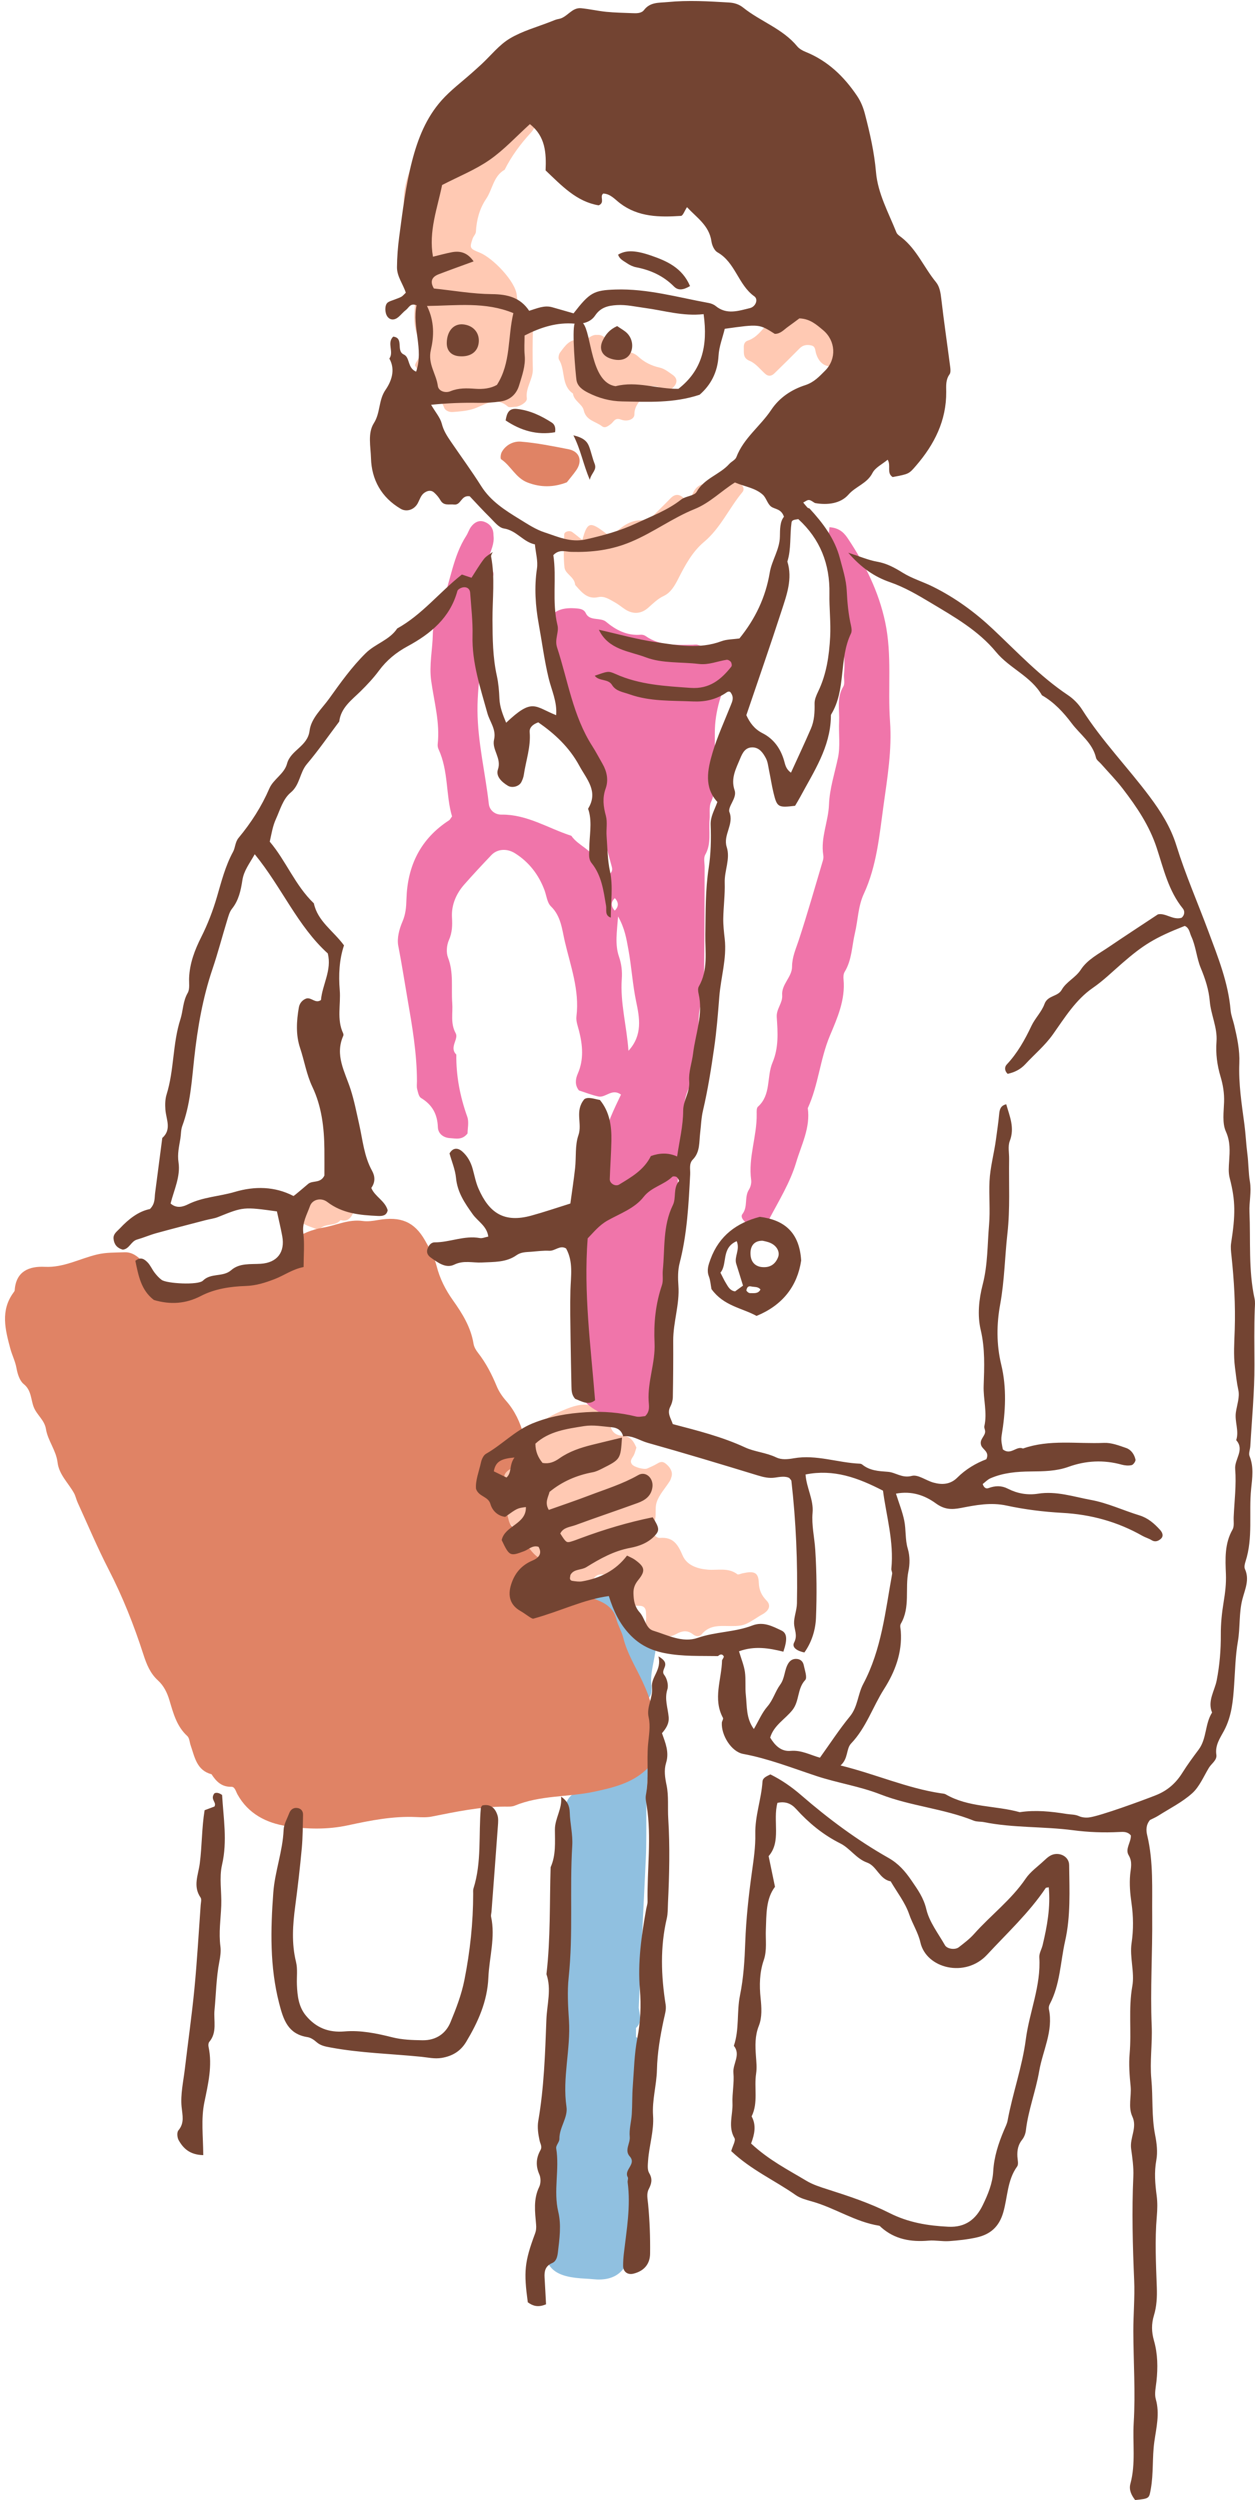
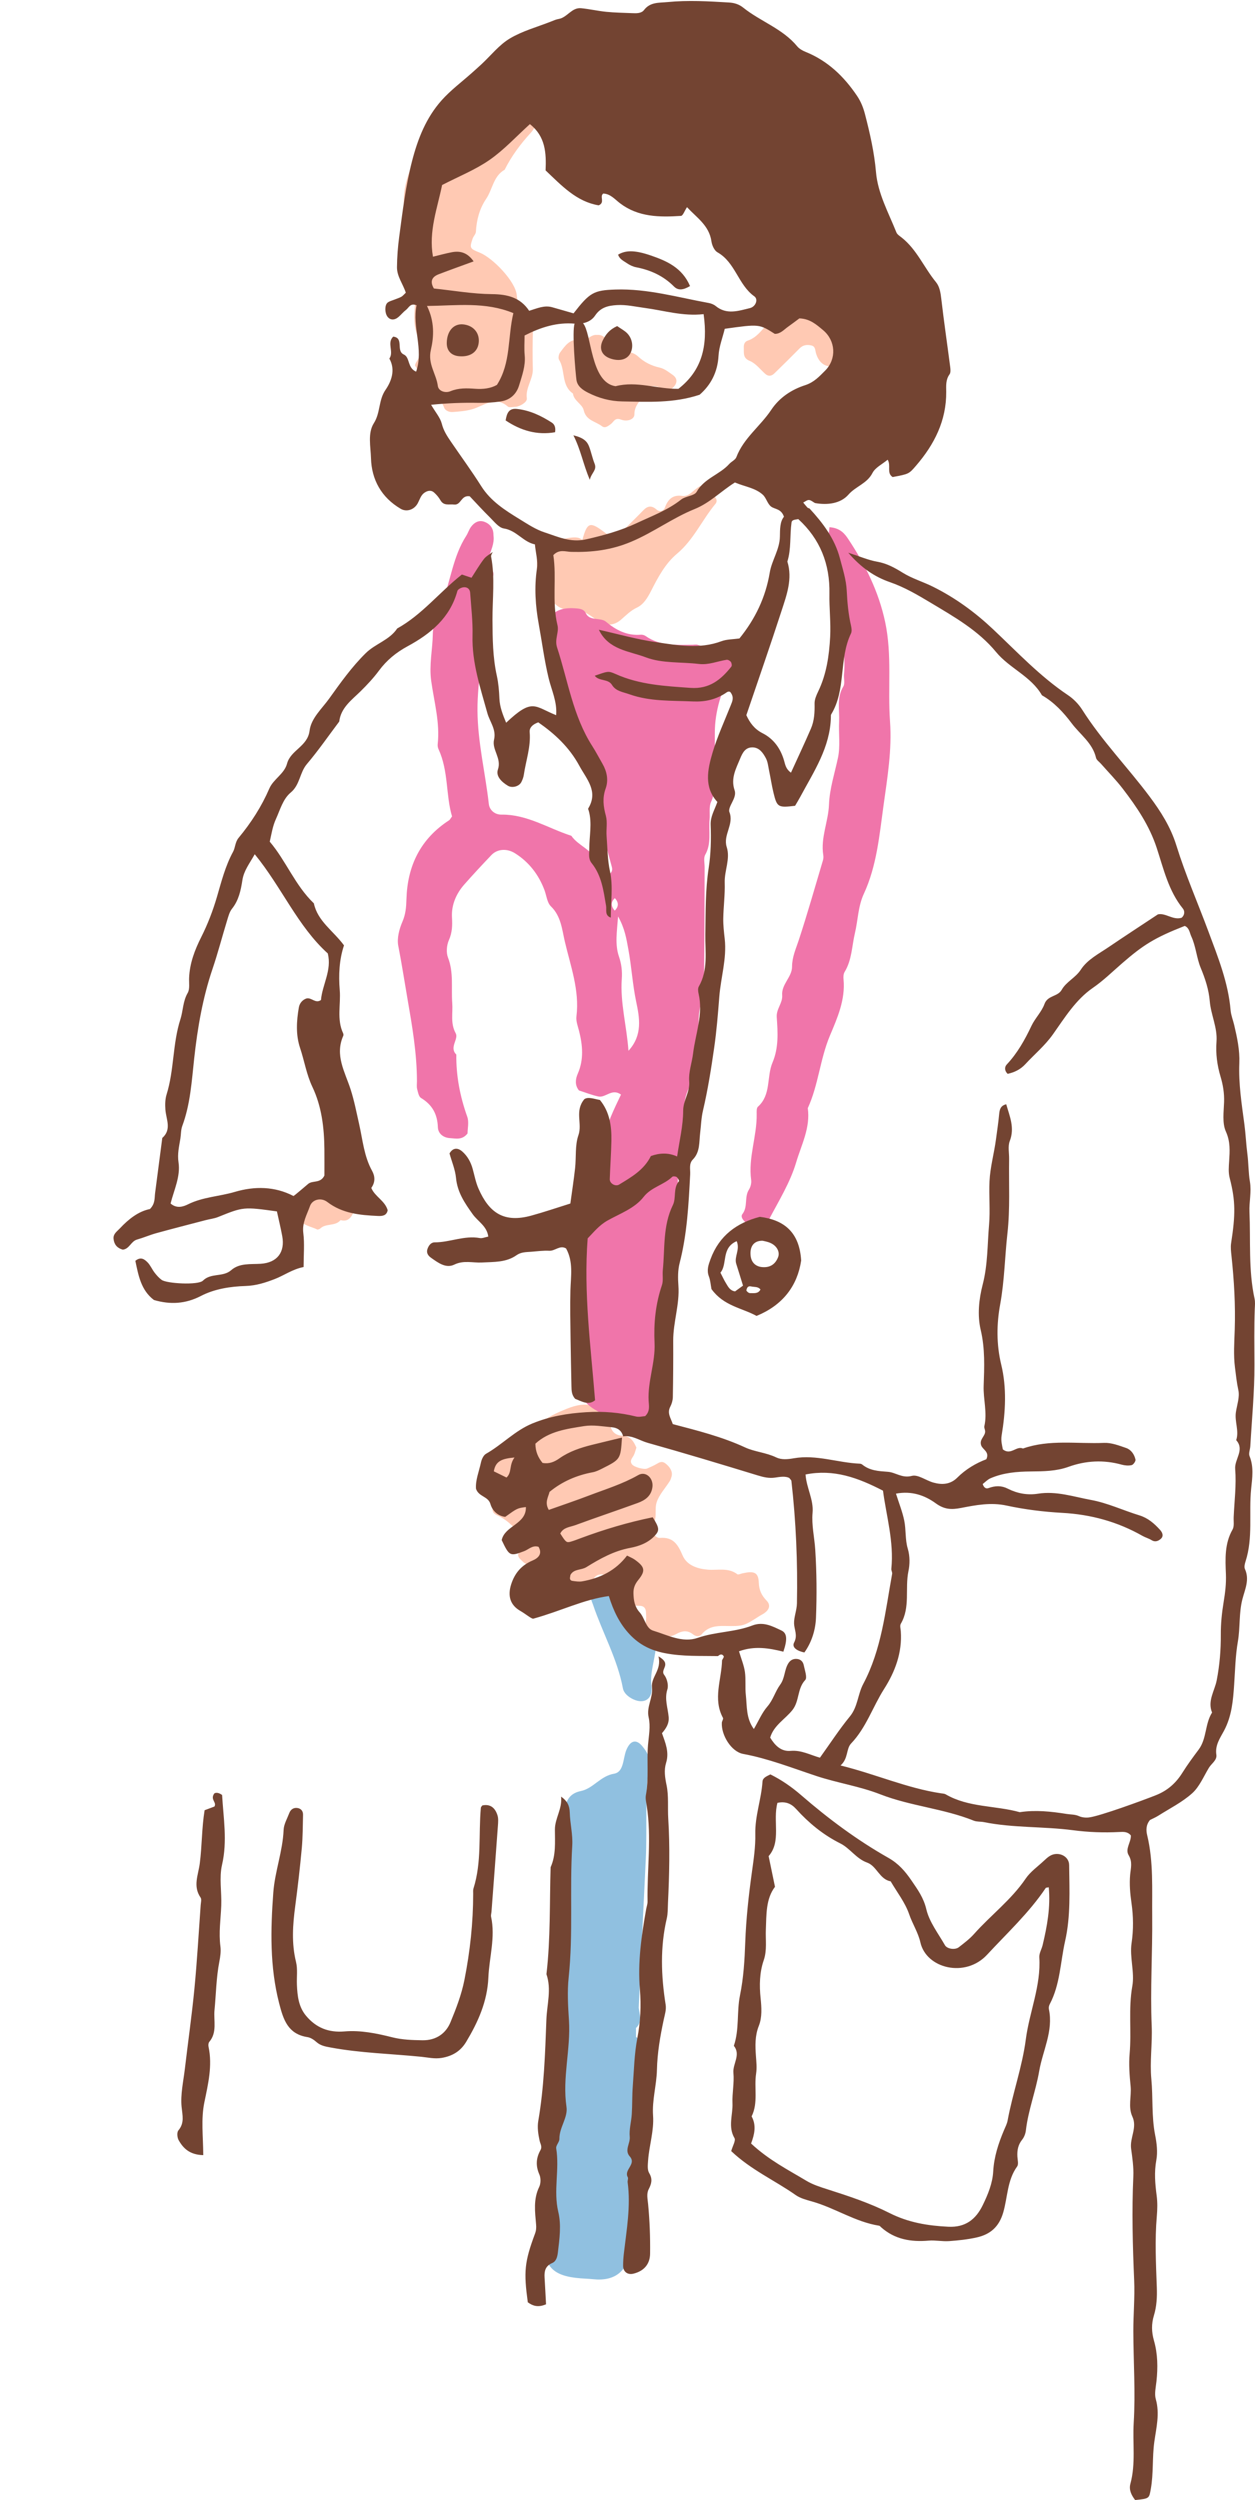
<svg xmlns="http://www.w3.org/2000/svg" fill="#000000" height="500.2" preserveAspectRatio="xMidYMid meet" version="1" viewBox="-1.0 -0.2 251.1 500.2" width="251.1" zoomAndPan="magnify">
  <g>
    <g fill="#ffc9b3" id="change1_1">
      <path d="M126.332,289.438c-0.217,0.641-0.318,1.14-0.549,1.57c-0.313,0.581-0.88,1.079-0.31,1.799 c0.432,0.545,2.426,1.08,3.026,0.803c0.607-0.28,1.233-0.53,1.806-0.868c0.605-0.357,1.13-0.692,1.832-0.15 c0.981,0.758,1.481,1.7,1.234,2.61c-0.086,0.317-0.184,0.648-0.357,0.923c-0.893,1.42-2.133,2.719-2.633,4.262 c-0.495,1.529,0.278,3.347-0.986,4.861c-0.442,0.529,0.701,2.328,1.581,2.252c2.749-0.237,3.663,1.326,4.615,3.539 c0.835,1.94,2.943,2.649,5.044,2.814c1.991,0.157,4.089-0.467,5.904,0.925c0.169,0.13,0.622-0.102,0.941-0.175 c2.418-0.552,3.259-0.224,3.34,1.851c0.06,1.522,0.557,2.55,1.561,3.593c0.845,0.877,0.578,1.787-0.488,2.531 c-0.274,0.191-0.587,0.326-0.869,0.506c-3.202,2.04-3.203,2.114-6.998,2.033c-1.794-0.038-3.354,0.153-4.589,1.621 c-0.487,0.579-1.172,0.532-1.805,0.037c-1.075-0.84-2.113-0.718-3.3-0.061c-1.399,0.774-2.814,0.68-4.315-0.155 c-1.142-0.635-1.999-1.151-1.768-2.612c0.079-0.5,0.016-1.025-0.002-1.538c-0.027-0.766-0.354-1.284-1.189-1.324 c-0.513-0.025-1.028-0.01-1.54-0.041c-2.758-0.166-4.085-1.457-4.425-4.413c-0.08-0.697-0.054-1.447-0.809-1.675 c-0.821-0.248-1.736-0.272-2.358,0.499c-0.412,0.51-0.683,1.133-1.049,1.683c-1.309,1.97-2.3,2.408-4.728,1.469 c-1.044-0.404-1.687-0.591-2.751-0.013c-1.904,1.035-3.553,0.329-4.931-1.287c-1.042-1.222-1.118-1.302,0.165-2.949 c0.539-0.691,1.261-1.273-0.274-1.639c-0.447-0.107-0.833-0.557-1.198-0.902c-0.728-0.689-0.645-1.284,0.238-2.047 c1.356-1.171,1.429-1.347,0.53-2.235c-1.68-1.658-3.138-3.539-5.426-4.542c-1.266-0.555-1.206-1.486-0.248-2.885 c0.564-0.824,1.032-1.714,1.588-2.543c0.312-0.465,0.463-0.983-0.125-1.161c-1.595-0.484-3.032-1.634-3.144-2.995 c-0.145-1.76,1.711-3.004,3.086-3.762c3.97-2.188,7.11-5.596,11.333-7.398c1.887-0.805,3.685-1.613,5.799-1.371 c0.846,0.097,1.711,0.007,2.567,0.034c1.18,0.037,1.565,0.363,1.645,1.422c0.051,0.682,0.013,1.37,0.046,2.054 c0.076,1.569,0.87,2.593,2.459,2.67C125.205,287.138,125.795,288.209,126.332,289.438z" />
      <path d="M91.65,28.912c1.204-2.45,2.03-4.243,3.496-5.743c1.753-1.794,3.455-3.281,6.198-2.681 c0.846,0.185,1.611-0.178,2.402-0.601c1.005-0.538,1.972-0.047,2.506,0.83c0.589,0.965,0.49,2.03,0.293,2.976 c-0.198,0.952-0.688,1.962-1.344,2.676c-2.065,2.246-3.86,4.657-5.224,7.387c-2.271,1.282-2.414,3.922-3.705,5.831 c-1.338,1.978-1.92,4.213-2.053,6.593c-0.026,0.46-0.486,0.879-0.649,1.35c-0.653,1.887-0.574,2.022,1.401,2.812 c2.662,1.065,7.185,5.799,7.419,8.496c0.166,1.909,0.802,3.224,2.168,4.36c0.857,0.713,1.103,1.615,1.07,2.726 c-0.076,2.568-0.093,5.142-0.02,7.71c0.059,2.06-1.501,3.739-1.197,5.882c0.104,0.737-1.398,1.646-2.303,1.678 c-0.513,0.019-1.216,0.2-1.512-0.059c-2.541-2.221-4.847-0.105-7.076,0.533c-1.354,0.387-2.627,0.47-3.959,0.566 c-0.772,0.055-1.518-0.336-1.711-0.905c-0.605-1.788-2.295-2.357-3.546-3.37c-1.629-1.32-1.154-3.46-2.232-4.961 c-0.108-0.151,0.136-0.634,0.313-0.898c1.064-1.581,0.945-3.393,0.263-4.883c-1.3-2.837-0.499-5.72-0.592-8.563 c-0.034-1.038,0.964-2.096,1.44-3.167c1.093-2.459,0.791-3.538-1.389-5.167c-0.385-0.288-1.134-0.641-1.097-0.857 c0.368-2.127-1.385-3.821-1.127-5.907c0.083-0.675,0.073-1.377-0.005-2.054c-0.419-3.658,0.72-7.004,2.271-10.177 c0.818-1.672,1.139-3.463,1.807-5.158c0.244-0.62,0.326-1.283,0.83-1.785c0.496-0.494,1.054-0.99,1.763-0.63 C88.657,24.824,90.813,25.877,91.65,28.912z" />
-       <path d="M115.516,107.843c0.944-3.503,1.501-3.72,4.178-1.732c1.378,1.023,1.459,1.114,2.56,0.126 c1.56-1.4,3.212-2.463,5.39-2.343c0.962,0.053,1.59-0.468,2.201-1.078c1.089-1.087,2.194-2.158,3.261-3.267 c0.853-0.887,1.675-1.001,2.636-0.148c0.669,0.593,1.444,0.263,1.674-0.374c0.597-1.658,1.582-2.605,3.396-2.357 c1.204,0.165,1.848-0.62,2.647-1.258c1.292-1.032,1.517-1.003,2.554-0.019c0.494,0.47,0.936,0.994,1.409,1.486 c0.413,0.43,0.461,0.977,0.127,1.377c-2.689,3.225-4.38,7.201-7.69,9.973c-2.353,1.971-3.8,4.701-5.16,7.377 c-0.726,1.428-1.528,2.782-2.865,3.412c-1.296,0.61-2.187,1.55-3.199,2.428c-1.397,1.21-3.028,1.29-4.601,0.248 c-0.696-0.461-1.342-1.01-2.072-1.407c-1.022-0.555-2.012-1.295-3.302-1.006c-2.012,0.45-3.165-0.835-4.307-2.138 c-0.112-0.128-0.275-0.269-0.29-0.416c-0.148-1.506-1.964-2.088-2.118-3.374c-0.26-2.178-0.087-4.41-0.059-6.619 c0.007-0.58,1.05-0.886,1.623-0.472C114.185,106.752,114.824,107.294,115.516,107.843z" />
+       <path d="M115.516,107.843c0.944-3.503,1.501-3.72,4.178-1.732c1.378,1.023,1.459,1.114,2.56,0.126 c0.962,0.053,1.59-0.468,2.201-1.078c1.089-1.087,2.194-2.158,3.261-3.267 c0.853-0.887,1.675-1.001,2.636-0.148c0.669,0.593,1.444,0.263,1.674-0.374c0.597-1.658,1.582-2.605,3.396-2.357 c1.204,0.165,1.848-0.62,2.647-1.258c1.292-1.032,1.517-1.003,2.554-0.019c0.494,0.47,0.936,0.994,1.409,1.486 c0.413,0.43,0.461,0.977,0.127,1.377c-2.689,3.225-4.38,7.201-7.69,9.973c-2.353,1.971-3.8,4.701-5.16,7.377 c-0.726,1.428-1.528,2.782-2.865,3.412c-1.296,0.61-2.187,1.55-3.199,2.428c-1.397,1.21-3.028,1.29-4.601,0.248 c-0.696-0.461-1.342-1.01-2.072-1.407c-1.022-0.555-2.012-1.295-3.302-1.006c-2.012,0.45-3.165-0.835-4.307-2.138 c-0.112-0.128-0.275-0.269-0.29-0.416c-0.148-1.506-1.964-2.088-2.118-3.374c-0.26-2.178-0.087-4.41-0.059-6.619 c0.007-0.58,1.05-0.886,1.623-0.472C114.185,106.752,114.824,107.294,115.516,107.843z" />
      <path d="M118.436,66.813c0.706-0.076,1.319,0.206,1.766,0.75c1.22,1.484,2.722,2.4,4.653,2.681 c0.63,0.092,1.319,0.422,1.786,0.854c1.262,1.169,2.673,1.881,4.367,2.256c0.931,0.206,1.784,0.89,2.597,1.463 c0.55,0.388,0.947,0.982,0.627,1.735c-0.398,0.936-1.61,1.636-2.406,1.34c-0.466-0.173-0.846-0.669-1.307-0.74 c-0.797-0.123-1.787-0.314-2.171,0.725c-0.625,1.691-2.447,2.71-2.418,4.834c0.013,0.969-1.372,1.54-2.719,1.03 c-1.204-0.456-1.423,0.497-2.005,0.911c-0.572,0.407-1.133,0.912-1.787,0.411c-1.269-0.971-3.157-1.108-3.634-3.195 c-0.282-1.234-1.978-1.848-2.151-3.336c-2.398-1.637-1.462-4.663-2.787-6.765c-0.201-0.318-0.057-1.074,0.203-1.423 c1.008-1.351,2.012-2.897,4.056-2.494C116.456,68.119,117.159,66.665,118.436,66.813z" />
      <path d="M147.821,69.458c-0.031-0.545,0.025-1.246,0.796-1.507c1.718-0.581,2.743-2.016,3.832-3.263 c2.084-2.387,4.983-3.896,6.783-6.593c0.638-0.957,2.43-0.761,3.142,0.187c2.414,3.214,4.224,6.792,5.942,10.399 c0.738,1.549-0.424,3.865-1.816,4.255c-2.042,0.573-3.557-0.238-4.224-2.415c-0.196-0.64-0.106-1.4-0.909-1.595 c-0.844-0.205-1.673-0.133-2.355,0.554c-1.682,1.692-3.369,3.38-5.086,5.037c-0.524,0.506-1.161,0.662-1.796,0.103 c-1.019-0.897-1.909-2.11-3.097-2.598C147.679,71.464,147.833,70.603,147.821,69.458z" />
      <path d="M62.538,245.825c-1.276-0.63-2.892-0.815-3.777-2.124c-0.638-0.944-1.061-2.045-1.495-3.111 c-0.307-0.753,0.246-1.837,1.118-1.788c1.34,0.076,2.376-0.676,3.208-1.26c2.411-1.693,4.47-0.73,6.524,0.405 c0.85,0.469,1.46,1.381,2.159,2.11c0.411,0.429,0.354,0.959,0.034,1.369c-0.847,1.086-1.047,3.029-3.172,2.497 c-1.063,1.284-2.956,0.574-4.092,1.698C62.939,245.725,62.748,245.744,62.538,245.825z" />
    </g>
  </g>
  <g id="change2_1">
    <path d="M145.456,128.808c-2.302,0.765-4.567,0.764-6.86,0.008c-0.309-0.102-0.682-0.016-1.025-0.013 c-3.248,0.03-6.532,0.275-9.403-1.752c-0.259-0.183-0.65-0.286-0.966-0.26c-2.749,0.224-4.946-0.912-6.985-2.62 c-0.467-0.392-1.262-0.456-1.923-0.537c-0.88-0.108-1.66-0.245-2.093-1.168c-0.319-0.68-0.977-0.854-1.691-0.922 c-2.747-0.263-5.112,0.192-6.216,3.175c0.17,0.942,1.261,1.726,0.49,2.833c-0.399,0.572-0.624,1.151-0.308,1.893 c1.317,3.093,2.147,6.412,4.006,9.249c1.829,2.791,2.543,5.933,2.769,9.112c0.208,2.923,0.293,5.744,1.932,8.331 c0.615,0.971,0.942,2.2,1.128,3.355c0.75,4.661,1.856,9.234,3.111,13.779c0.183,0.661,0.024,1.352-1.322,1.884 c-0.592-0.961-1.314-1.76-1.614-2.694c-0.862-2.682-3.74-3.358-5.173-5.438c-4.636-1.489-8.855-4.309-13.986-4.238 c-1.354,0.019-2.39-0.934-2.522-2.122c-0.693-6.221-2.222-12.298-2.269-18.656c-0.047-6.345,1.466-12.534,1.208-18.857 c-0.026-0.636,0.319-1.309,0.574-1.931c0.779-1.899,0.108-4.045,1.235-5.952c0.748-1.266-1.216-2.45-0.794-3.862 c0.436-1.459,1.194-2.832,0.983-4.431c-0.022-0.169-0.01-0.343-0.026-0.513c-0.107-1.151-0.811-1.904-1.809-2.266 c-1.1-0.4-2.022,0.136-2.671,1.024c-0.396,0.543-0.591,1.228-0.957,1.798c-2.622,4.077-3.112,8.916-4.783,13.333 c-0.776,2.05-1.873,4.168-1.899,6.267c-0.039,3.137-0.774,6.183-0.318,9.448c0.581,4.165,1.774,8.341,1.293,12.64 c-0.036,0.323,0.033,0.697,0.17,0.994c2.025,4.389,1.44,9.236,2.703,13.445c-0.364,0.494-0.436,0.675-0.569,0.761 c-5.74,3.713-8.369,9.117-8.555,15.819c-0.043,1.541-0.15,2.972-0.795,4.464c-0.642,1.485-1.137,3.339-0.838,4.863 c0.684,3.481,1.214,6.977,1.819,10.465c0.958,5.521,1.911,11.013,1.916,16.632c0,0.515-0.084,1.053,0.039,1.538 c0.162,0.637,0.318,1.519,0.778,1.796c2.243,1.352,3.276,3.226,3.369,5.844c0.046,1.294,1.1,2.112,2.448,2.189 c1.152,0.066,2.419,0.438,3.491-0.938c0-0.98,0.32-2.284-0.057-3.339c-1.442-4.043-2.243-8.162-2.188-12.45 c-1.484-1.423,0.512-3.093-0.123-4.253c-1.105-2.016-0.539-4.028-0.692-6.031c-0.233-3.04,0.318-6.119-0.854-9.123 c-0.393-1.008-0.263-2.484,0.188-3.496c0.672-1.507,0.703-2.999,0.612-4.514c-0.155-2.578,0.923-4.855,2.433-6.571 c1.761-2.002,3.602-3.974,5.451-5.918c1.22-1.282,3.157-1.339,4.698-0.378c2.837,1.768,4.779,4.334,5.923,7.387 c0.41,1.093,0.517,2.5,1.296,3.255c2.013,1.951,2.219,4.627,2.763,6.971c1.142,4.917,2.981,9.785,2.342,15.009 c-0.124,1.011,0.279,1.986,0.53,2.984c0.709,2.821,0.969,5.69-0.265,8.504c-0.488,1.114-0.61,2.305,0.232,3.358 c1.311,0.418,2.574,0.93,3.887,1.209c1.465,0.312,2.706-1.702,4.526-0.38c-1.406,2.961-2.937,5.967-3.455,9.294 c-0.318,2.043-0.862,3.967-1.846,5.788c-0.312,0.577-0.564,1.292-0.533,1.929c0.126,2.596-0.92,4.987-1.282,7.5 c-0.849,5.901-1.126,7.387,0,12.537c0.187,0.857,0.219,1.649-0.131,2.49c-1.028,2.472-0.882,4.991-0.029,7.464 c0.349,1.012,0.645,2.094,0.242,3.002c-0.789,1.778-0.726,3.645-1.032,5.48c-0.68,4.08,0.064,6.065,3.417,7.883 c2.084,1.13,4.245,2.116,6.199,3.081c2.333-0.853,4.415-1.555,6.445-2.385c0.8-0.327,1.365-1.008,1.235-1.985 c-0.389-0.783-1.609-0.781-1.651-1.969c0.579-1.27,1.205-2.641,1.832-4.015c-1.004-1.418-1.391-3.054-0.874-4.466 c1.405-3.84,0.754-7.771,0.944-11.664c0.066-1.357-0.111-2.857,0.41-4.032c0.894-2.016,0.171-4.132,0.749-6.048 c0.654-2.163,0.919-4.289,0.895-6.522c-0.036-3.43-0.488-6.985,0.256-10.255c0.699-3.072,0.85-6.073,0.781-9.112 c-0.053-2.321,0.418-4.672,1.625-6.296c1.53-2.061,1.491-4.077,1.505-6.276c0.02-3.087-0.526-6.314,0.199-9.225 c0.768-3.08,0.72-6.07,0.753-9.117c0.067-6.176,0.054-12.352,0.08-18.528c0.004-0.857-0.25-1.881,0.123-2.541 c1.285-2.272,0.659-4.699,0.868-7.051c0.106-1.189-0.162-2.53,0.306-3.54c0.771-1.667,0.665-3.332,0.69-5.026 c0.043-2.915,0.058-5.831,0.053-8.746c-0.007-4.292,1.338-8.755,3.702-12.936c0.707-1.251,1.926-2.507,1.06-4.344 C146.381,129.05,145.836,128.682,145.456,128.808z M120.956,177.986c-0.095-0.117-0.271-0.241-0.263-0.351 c0.009-0.112,0.198-0.209,0.309-0.313c0.095,0.118,0.189,0.237,0.284,0.356C121.176,177.781,121.066,177.884,120.956,177.986z M122.021,179.492c0.767,0.845,0.824,1.675-0.029,2.502C121.265,181.149,121.138,180.318,122.021,179.492z M124.745,210.037 c-0.356-5.003-1.677-9.592-1.338-14.37c0.107-1.504-0.046-2.97-0.57-4.494c-0.831-2.418-0.391-4.998-0.173-8.013 c1.351,2.384,1.667,4.454,2.063,6.613c0.634,3.456,0.832,6.962,1.553,10.412C126.957,203.41,127.627,206.884,124.745,210.037z M175.781,160.926c-0.824,5.949-1.354,12.11-3.939,17.694c-1.17,2.526-1.171,5.272-1.789,7.878 c-0.62,2.614-0.593,5.366-2.069,7.779c-0.243,0.397-0.253,1.005-0.207,1.499c0.379,4.059-1.237,7.694-2.728,11.236 c-1.981,4.709-2.297,9.879-4.429,14.508c0.563,3.89-1.291,7.355-2.327,10.854c-1.19,4.017-3.492,7.722-5.468,11.48 c-0.782,1.488-3.035,1.666-4.538,0.581c-0.563-0.406-1.176-1.175-0.752-1.719c1.152-1.48,0.353-3.388,1.306-4.889 c0.341-0.538,0.538-1.326,0.451-1.951c-0.618-4.482,1.177-8.75,1.104-13.177c-0.008-0.498-0.046-1.205,0.245-1.465 c2.69-2.411,1.714-5.992,2.922-8.841c1.259-2.97,1.06-6.039,0.847-9.074c-0.118-1.683,1.213-2.814,1.088-4.409 c-0.17-2.177,1.973-3.628,1.975-5.69c0.003-1.961,0.78-3.605,1.364-5.385c1.729-5.272,3.244-10.614,4.827-15.933 c0.095-0.32,0.109-0.692,0.056-1.022c-0.56-3.468,1.016-6.69,1.143-10.097c0.119-3.197,1.15-6.279,1.805-9.408 c0.483-2.306,0.106-4.784,0.22-7.18c0.112-2.351-0.535-4.771,0.837-7.032c0.387-0.637,0.053-1.684,0.146-2.533 c0.351-3.191-0.583-6.434,0.758-9.629c0.546-1.3-0.909-2.788-0.772-4.42c0.289-3.455-0.37-6.675-2.536-9.598 c-1.163-1.569-0.536-3.581-0.36-5.708c2.227,0.168,3.103,1.39,3.799,2.441c3.372,5.092,6.051,10.449,7.347,16.557 c1.407,6.628,0.49,13.268,0.969,19.88C177.486,149.82,176.544,155.414,175.781,160.926z" fill="#f075aa" />
  </g>
  <g id="change3_1">
    <path d="M127.57,349.241c0.827,1.031,1.532,2.094,1.3,3.694c-0.911,6.272-0.348,12.612-0.663,18.917 c-0.493,9.883-0.943,19.768-1.41,29.651c0.176,1.404,0.738,2.858-0.55,4.063c0.002,0.592,0.004,1.185,0.005,1.778 c0.414,0.255,0.738,0.56,0.604,1.113c0.66,7.807,0.83,15.636-0.22,23.397c-0.804,5.94-0.98,11.91-1.537,17.858 c-0.409,4.364-2.941,6.574-7.408,6.106c-0.835-0.088-1.677-0.113-2.515-0.178c-5.609-0.435-7.493-2.341-7.394-8.054 c0.107-6.137,0.339-12.282,0.827-18.398c0.199-2.496-0.967-4.69-0.873-7.068c0.26-6.608-0.077-13.27,1.646-19.756 c-0.265-0.763-0.11-1.437,0.426-2.033c-0.04-0.654-0.079-1.307-0.118-1.961l0,0c-0.385-0.247-0.687-0.538-0.556-1.057 c-0.248-0.804-0.234-1.592,0.138-2.356c0.007-0.553,0.012-1.103,0.016-1.654c-0.992-5.993,0.707-11.839,1.27-17.712 c0.418-4.356,0.254-8.778,1.192-13.132c0.495-2.297,1.058-3.813,3.472-4.315c2.492-0.517,3.887-3.005,6.629-3.464 c2.015-0.337,1.768-3.06,2.467-4.748C125.123,347.989,126.313,347.674,127.57,349.241z M129.255,328.317 c-4.302-1.519-6.271-4.903-7.671-8.863c-0.101-0.286-0.466-0.491-0.732-0.705c-0.864-0.697-1.9-0.979-2.876-0.503 c-1.303,0.636-0.628,1.71-0.313,2.646c1.888,5.602,4.862,10.811,5.969,16.705c0.183,0.976,1.091,1.732,2.054,2.187 c2.244,1.058,3.999-0.088,3.656-2.618c-0.289-2.132,0.325-4.066,0.744-6.657C130.186,330.033,130.283,328.68,129.255,328.317z" fill="#90c0e0" />
  </g>
  <g id="change4_1">
-     <path d="M128.207,353.943c-2.896,2.652-6.509,3.51-10.192,4.308c-5.305,1.149-10.888,0.686-16.025,2.818 c-0.602,0.25-1.353,0.188-2.034,0.19c-4.949,0.014-9.754,1.041-14.574,1.995c-0.995,0.197-2.055,0.146-3.08,0.098 c-4.654-0.221-9.181,0.676-13.677,1.649c-4.091,0.885-8.21,0.788-12.236,0.172c-4.084-0.626-7.733-2.475-9.878-6.36 c-0.328-0.594-0.522-1.536-1.205-1.518c-1.958,0.051-3.045-1.06-3.983-2.509c-2.974-0.777-3.363-3.426-4.175-5.767 c-0.22-0.634-0.24-1.478-0.673-1.874c-2.142-1.958-2.803-4.583-3.588-7.197c-0.44-1.464-1.104-2.856-2.283-3.933 c-1.556-1.421-2.272-3.193-2.931-5.24c-1.87-5.806-4.123-11.486-6.932-16.943c-2.253-4.378-4.163-8.933-6.211-13.416 c-0.281-0.615-0.407-1.309-0.734-1.894c-1.13-2.021-2.992-3.702-3.277-6.106c-0.289-2.441-1.95-4.363-2.323-6.683 c-0.295-1.832-1.817-2.799-2.449-4.41c-0.592-1.51-0.442-3.355-2.004-4.603c-0.824-0.658-1.243-2.058-1.447-3.194 c-0.246-1.374-0.88-2.581-1.228-3.879c-1.012-3.779-2.026-7.627,0.626-11.23c0.101-0.137,0.233-0.294,0.243-0.449 c0.252-3.842,2.9-4.86,6.055-4.706c3.741,0.182,6.945-1.633,10.392-2.46c1.906-0.457,3.7-0.377,5.538-0.452 c1.428-0.058,2.635,0.767,3.528,1.824c1.317,1.559,2.496,3.236,4.042,5.267c1.157,0,2.239,0.223,3.186-0.039 c4.055-1.122,8.319-1.061,12.347-2.519c2.165-0.783,4.71-0.515,7.079-0.721c0.308-0.507,0.586-0.92,0.818-1.357 c0.875-1.646,1.366-3.751,2.694-4.835c1.624-1.325,3.879-2.183,5.981-2.54c2.652-0.45,5.171-1.745,7.989-1.336 c0.991,0.144,2.056-0.022,3.061-0.196c4.514-0.781,7.253,0.333,9.389,4.085c0.922,1.619,1.865,3.312,2.315,5.093 c0.643,2.546,1.773,4.77,3.266,6.869c1.891,2.66,3.595,5.4,4.131,8.718c0.102,0.634,0.484,1.279,0.89,1.798 c1.589,2.033,2.751,4.287,3.732,6.66c0.453,1.096,1.108,2.067,1.918,2.987c1.719,1.951,2.813,4.314,3.474,6.8 c0.713,2.681,0.142,5.091-2.409,6.647c-0.78,0.476-1.624,1.065-1.416,1.931c0.591,2.458-0.365,4.994,0.555,7.436 c0.294,0.78,0.273,1.675,0.973,2.28c2.212,1.91,3.16,4.861,5.371,6.318c0.501,1.482-0.253,2.284-0.667,3.208 c-0.672,1.5-0.444,2.966,0.352,4.479c4.34-1.574,8.389-0.825,12.425,0.91c1.724,0.741,2.936,1.876,3.356,3.558 c0.339,1.354,1.088,2.517,1.406,3.82c0.777,3.178,2.521,5.877,3.86,8.783c1.512,3.282,2.935,6.942,1.442,10.754 c-0.368,0.94-0.13,1.594,0.292,2.373C130.281,351.218,129.621,352.649,128.207,353.943z M104.541,96.336 c2.678,1.035,5.253,0.979,7.873-0.035c0.628-0.801,1.296-1.574,1.877-2.409c1.321-1.901,0.667-3.782-1.558-4.214 c-3.154-0.612-6.322-1.259-9.514-1.516c-1.442-0.116-3.021,0.608-3.832,2.097c-0.218,0.401-0.317,1.294-0.114,1.431 C101.232,93.01,102.172,95.421,104.541,96.336z" fill="#e08365" />
-   </g>
+     </g>
  <g id="change5_1">
    <path d="M250.013,259.642c-1.244-5.736-0.774-11.57-1.021-17.361c-0.085-2.012,0.437-4.008,0.09-6.056 c-0.309-1.826-0.265-3.699-0.507-5.551c-0.251-1.925-0.335-3.963-0.597-5.931c-0.543-4.065-1.183-8.109-1.013-12.239 c0.106-2.579-0.437-5.105-1.024-7.608c-0.233-0.995-0.638-1.97-0.723-2.974c-0.465-5.535-2.526-10.613-4.428-15.733 c-2.135-5.749-4.611-11.388-6.422-17.234c-1.149-3.709-3.144-6.826-5.358-9.789c-4.383-5.866-9.534-11.14-13.481-17.363 c-0.719-1.133-1.748-2.184-2.863-2.93c-5.582-3.739-10.136-8.617-14.981-13.182c-3.598-3.391-7.554-6.286-12.028-8.509 c-1.997-0.992-4.167-1.627-6.032-2.786c-1.63-1.013-3.185-1.87-5.112-2.21c-1.762-0.311-3.449-1.05-5.794-1.801 c2.606,3.036,5.283,4.834,8.329,5.888c2.942,1.017,5.574,2.573,8.186,4.137c4.689,2.809,9.514,5.541,13.052,9.837 c2.712,3.293,7.004,4.851,9.184,8.664c2.436,1.385,4.347,3.466,5.95,5.604c1.675,2.234,4.191,3.941,4.872,6.909 c0.101,0.442,0.634,0.787,0.973,1.172c1.466,1.667,3.033,3.256,4.381,5.013c2.784,3.63,5.312,7.35,6.784,11.829 c1.37,4.166,2.35,8.588,5.241,12.15c0.408,0.503,0.376,1.3-0.256,1.837c-1.74,0.531-3.21-1.033-4.747-0.679 c-3.391,2.249-6.652,4.373-9.87,6.559c-1.978,1.344-4.238,2.485-5.545,4.498c-1.063,1.638-2.91,2.404-3.826,4.034 c-0.796,1.417-2.812,1.074-3.448,2.84c-0.564,1.567-1.884,2.845-2.608,4.375c-1.323,2.796-2.804,5.45-4.938,7.725 c-0.474,0.505-0.464,1.272,0.173,1.872c1.351-0.275,2.578-0.891,3.516-1.906c1.85-2,3.945-3.731,5.558-6.008 c2.355-3.325,4.553-6.92,7.962-9.272c2.141-1.477,3.952-3.267,5.88-4.939c4.225-3.662,6.459-5.092,12.522-7.47 c0.925,0.399,0.97,1.368,1.307,2.096c0.928,2.003,1.069,4.328,1.876,6.276c0.915,2.209,1.625,4.355,1.822,6.694 c0.23,2.733,1.56,5.287,1.35,8.074c-0.182,2.413,0.12,4.723,0.815,7.043c0.483,1.612,0.758,3.29,0.7,5.029 c-0.066,1.993-0.403,4.239,0.361,5.932c0.916,2.03,0.777,3.916,0.654,5.881c-0.073,1.175-0.19,2.266,0.118,3.461 c1.175,4.555,1.149,7.311,0.272,13c-0.126,0.818-0.014,1.686,0.074,2.522c0.52,4.916,0.813,9.817,0.65,14.787 c-0.081,2.478-0.273,5.038,0.049,7.551c0.195,1.518,0.346,3.026,0.677,4.541c0.299,1.369-0.269,2.935-0.493,4.409 c-0.285,1.871,0.682,3.723,0.063,5.594c1.747,1.952-0.367,3.792-0.206,5.772c0.258,3.179-0.159,6.413-0.302,9.623 c-0.037,0.84,0.152,1.831-0.224,2.489c-1.615,2.822-1.451,5.919-1.329,8.913c0.079,1.925-0.15,3.735-0.453,5.586 c-0.354,2.166-0.581,4.301-0.566,6.545c0.02,3.005-0.229,6.084-0.824,9.134c-0.405,2.077-1.888,4.134-0.923,6.434 c-1.451,2.27-1.038,5.209-2.69,7.418c-1.124,1.502-2.243,3.018-3.237,4.607c-1.308,2.092-2.972,3.584-5.328,4.518 c-2.459,0.976-11.174,4.183-13.384,4.446c-0.647,0.077-1.396,0.006-1.98-0.258c-0.817-0.37-1.638-0.308-2.462-0.44 c-3.13-0.5-6.244-0.837-9.402-0.356c-4.888-1.366-10.215-0.905-14.797-3.56c-0.282-0.164-0.662-0.172-1.001-0.223 c-6.757-1.02-12.994-3.813-20.058-5.565c1.594-1.39,1.086-3.316,2.121-4.401c3.022-3.168,4.323-7.333,6.608-10.923 c2.186-3.433,3.633-7.269,3.33-11.516c-0.036-0.505-0.22-1.131-0.001-1.504c1.939-3.299,0.808-7.046,1.53-10.533 c0.277-1.337,0.328-2.965-0.143-4.533c-0.531-1.766-0.323-3.741-0.695-5.573c-0.356-1.755-1.041-3.444-1.658-5.402 c3.193-0.6,5.803,0.372,7.952,1.93c1.73,1.254,3.12,1.31,5.087,0.929c2.959-0.574,5.94-1.151,9.082-0.473 c3.654,0.788,7.414,1.254,11.149,1.46c5.732,0.315,11.06,1.771,16.038,4.598c0.589,0.335,1.27,0.512,1.842,0.869 c0.725,0.452,1.367,0.149,1.834-0.263c0.613-0.541,0.359-1.242-0.139-1.791c-1.16-1.279-2.412-2.384-4.143-2.915 c-3.241-0.995-6.376-2.479-9.679-3.084c-3.476-0.637-6.935-1.829-10.604-1.248c-2.057,0.326-4.134-0.025-5.999-0.985 c-1.345-0.693-2.584-0.623-3.928-0.128c-0.492,0.181-0.912-0.115-1.138-0.821c0.484-0.366,0.963-0.892,1.558-1.15 c2.556-1.111,5.281-1.339,8.031-1.364c2.563-0.024,5.106-0.037,7.585-0.929c3.471-1.249,7.022-1.43,10.615-0.438 c0.641,0.177,1.382,0.248,2.014,0.099c0.343-0.081,0.838-0.795,0.767-1.112c-0.229-1.025-0.864-1.967-1.861-2.313 c-1.433-0.496-2.968-1.088-4.433-1.026c-5.412,0.231-10.921-0.742-16.218,1.131c-1.317-0.607-2.421,1.436-4.024,0.173 c-0.152-0.809-0.424-1.723-0.243-2.807c0.783-4.715,1.037-9.531-0.081-14.144c-0.991-4.09-0.928-8.17-0.215-12.06 c0.866-4.728,0.924-9.487,1.454-14.212c0.552-4.916,0.258-9.926,0.336-14.895c0.019-1.2-0.278-2.524,0.129-3.575 c1.03-2.666-0.024-4.954-0.706-7.361c-1.181,0.275-1.336,1.128-1.416,1.986c-0.155,1.68-0.416,3.357-0.633,5.005 c-0.372,2.822-1.166,5.588-1.299,8.426c-0.135,2.881,0.159,5.79-0.086,8.657c-0.342,3.992-0.249,8.015-1.272,11.973 c-0.762,2.946-1.101,6.14-0.401,9.107c0.88,3.731,0.724,7.453,0.589,11.158c-0.099,2.716,0.761,5.393,0.136,8.102 c-0.071,0.307,0.148,0.669,0.163,1.008c0.043,1.009-1.22,1.596-0.797,2.82c0.308,0.889,1.731,1.272,1.034,2.784 c-2.064,0.781-4.112,1.979-5.82,3.685c-1.381,1.379-3.058,1.461-4.786,0.977c-1.47-0.412-3.077-1.664-4.298-1.336 c-1.955,0.525-3.233-0.701-4.792-0.815c-1.872-0.138-3.612-0.221-5.122-1.443c-0.127-0.103-0.314-0.175-0.477-0.182 c-4.42-0.183-8.721-1.869-13.21-1.085c-1.218,0.213-2.479,0.342-3.54-0.172c-2.005-0.971-4.302-1.11-6.216-1.995 c-4.652-2.151-9.556-3.377-14.471-4.665c-0.398-1.207-1.187-2.185-0.506-3.483c0.302-0.576,0.502-1.275,0.513-1.922 c0.067-3.754,0.097-7.51,0.075-11.265c-0.022-3.72,1.317-7.3,1.039-11.054c-0.11-1.491-0.122-3.072,0.247-4.502 c1.509-5.843,1.799-11.809,2.11-17.784c0.051-0.983-0.29-2.091,0.536-2.933c1.468-1.495,1.235-3.467,1.457-5.286 c0.184-1.512,0.214-3.001,0.574-4.535c0.97-4.137,1.634-8.354,2.238-12.565c0.482-3.361,0.755-6.755,1.018-10.143 c0.3-3.882,1.531-7.674,1.086-11.627c-0.153-1.355-0.311-2.722-0.289-4.081c0.039-2.392,0.367-4.786,0.29-7.17 c-0.077-2.402,1.164-4.728,0.398-7.121c-0.772-2.412,1.517-4.537,0.538-6.991c-0.197-0.494,0.234-1.319,0.533-1.911 c0.399-0.792,0.792-1.632,0.51-2.451c-0.815-2.372,0.274-4.31,1.126-6.374c0.505-1.222,1.071-2.222,2.472-2.199 c1.361,0.022,2.098,1.12,2.656,2.166c0.388,0.728,0.466,1.629,0.639,2.462c0.313,1.501,0.537,3.023,0.9,4.512 c0.694,2.842,0.922,2.952,4.306,2.545c0.329-0.565,0.689-1.141,1.01-1.739c2.726-5.088,6.038-9.953,6.152-16.044 c0.003-0.171-0.017-0.374,0.064-0.507c3.03-4.974,1.491-11.069,3.96-16.188c0.202-0.418,0.125-1.039,0.013-1.527 c-0.537-2.327-0.75-4.668-0.866-7.061c-0.106-2.172-0.808-4.33-1.367-6.462c-1.027-3.915-3.388-7.045-6.08-9.959 c-0.143-0.061-0.324-0.086-0.421-0.19c-0.296-0.316-0.56-0.663-0.837-0.997c0.383-0.184,0.777-0.532,1.146-0.508 c0.413,0.027,0.803,0.391,1.203,0.609c2.5,0.447,5.122,0.12,6.703-1.687c1.45-1.658,3.724-2.211,4.801-4.321 c0.564-1.105,1.983-1.774,3.042-2.662c0.726,1.203-0.271,2.64,0.993,3.472c3.262-0.611,3.256-0.615,4.696-2.289 c3.663-4.257,6.079-9.009,6.028-14.792c-0.01-1.172-0.123-2.39,0.664-3.47c0.245-0.336,0.2-0.96,0.139-1.433 c-0.588-4.55-1.258-9.09-1.786-13.646c-0.143-1.23-0.326-2.469-1.069-3.374c-2.375-2.892-3.819-6.498-6.833-8.893 c-0.397-0.315-0.914-0.626-1.085-1.055c-1.574-3.946-3.71-7.774-4.079-12.044c-0.342-3.965-1.209-7.766-2.196-11.578 c-0.344-1.331-0.812-2.532-1.608-3.711c-2.629-3.895-5.863-6.994-10.272-8.78c-0.618-0.25-1.278-0.617-1.692-1.117 c-2.922-3.538-7.338-4.965-10.795-7.736c-0.838-0.672-1.775-0.966-2.841-1.03c-4.104-0.247-8.21-0.492-12.315-0.085 c-1.664,0.165-3.45-0.048-4.693,1.584c-0.539,0.708-1.533,0.669-2.398,0.632c-1.71-0.074-3.426-0.096-5.128-0.265 c-1.692-0.168-3.361-0.556-5.052-0.726c-1.902-0.192-2.795,1.878-4.527,2.158c-0.499,0.081-0.98,0.3-1.457,0.489 c-2.784,1.1-5.751,1.897-8.289,3.412c-2.146,1.281-3.791,3.401-5.664,5.144c-0.626,0.583-1.268,1.148-1.906,1.719 c-2.036,1.82-4.26,3.472-6.068,5.496c-3.105,3.476-4.773,7.685-5.939,12.217c-1.281,4.983-1.882,10.043-2.56,15.105 c-0.27,2.012-0.426,4.052-0.445,6.081c-0.018,1.862,1.237,3.407,1.765,5.104c-0.386,0.359-0.603,0.653-0.894,0.812 c-0.439,0.24-0.931,0.383-1.397,0.574c-0.456,0.187-0.977,0.297-1.348,0.594c-0.616,0.493-0.583,2.079-0.03,2.809 c0.548,0.723,1.396,0.763,2.219,0.058c0.52-0.446,0.95-1.003,1.494-1.411c0.563-0.422,0.866-1.443,2.11-0.919 c-0.933,4.354,1.469,8.775-0.087,13.28c-1.789-0.76-1.198-2.849-2.458-3.429c-1.646-0.757,0.096-3.323-2.127-3.587 c-1.331,1.286,0.196,3.058-0.773,4.393c1.284,2.266,0.39,4.58-0.765,6.259c-1.435,2.087-0.997,4.565-2.33,6.66 c-1.276,2.005-0.643,4.692-0.579,7.011c0.118,4.308,2.089,7.866,5.947,10.13c1.173,0.688,2.707,0.209,3.424-1.135 c0.399-0.748,0.601-1.599,1.355-2.104c0.612-0.41,1.3-0.547,1.879-0.037c0.505,0.444,0.96,0.99,1.296,1.573 c0.675,1.167,1.727,0.733,2.712,0.85c1.448,0.173,1.369-1.937,3.146-1.651c1.22,1.285,2.595,2.806,4.054,4.242 c0.849,0.836,1.755,2.037,2.772,2.196c2.559,0.4,3.872,2.717,6.21,3.181c0.176,1.788,0.638,3.357,0.415,4.822 c-0.571,3.757-0.304,7.523,0.355,11.137c0.657,3.602,1.12,7.255,1.984,10.836c0.571,2.366,1.724,4.694,1.498,7.382 c-4.359-1.745-4.698-3.511-10.006,1.51c-0.662-1.619-1.272-3.113-1.344-4.832c-0.064-1.532-0.191-3.085-0.52-4.578 c-0.814-3.69-0.847-7.409-0.867-11.162c-0.022-4.219,0.534-8.459-0.277-12.666c-0.054-0.28,0.208-0.62,0.323-0.932 c-0.6,0.469-1.328,0.842-1.775,1.428c-0.911,1.195-1.67,2.505-2.47,3.734c-0.78-0.261-1.407-0.471-1.926-0.645 c-4.486,3.538-7.976,8.043-12.939,10.793c-1.546,2.328-4.355,3.029-6.285,4.927c-2.809,2.762-5.052,5.929-7.321,9.095 c-1.475,2.059-3.617,3.927-3.929,6.441c-0.391,3.156-3.782,3.855-4.509,6.584c-0.548,2.058-2.73,3.093-3.538,4.966 c-1.56,3.615-3.657,6.869-6.15,9.877c-0.71,0.857-0.652,1.948-1.105,2.781c-1.562,2.871-2.334,5.968-3.238,9.06 c-0.801,2.738-1.842,5.446-3.124,7.993c-1.317,2.617-2.316,5.246-2.439,8.185c-0.043,1.019,0.179,2.222-0.282,3.014 c-0.977,1.681-0.909,3.557-1.455,5.254c-1.584,4.919-1.236,10.147-2.766,15.048c-0.296,0.95-0.314,2.035-0.241,3.041 c0.14,1.941,1.311,3.963-0.622,5.67c-0.481,3.682-0.966,7.364-1.442,11.048c-0.129,1.004,0.047,2.084-1.029,3.174 c-2.271,0.451-4.25,1.982-6.02,3.878c-0.585,0.627-1.349,1.086-1.259,2.073c0.103,1.136,0.721,1.873,1.848,2.178 c1.326-0.13,1.638-1.681,2.848-2.022c1.309-0.369,2.566-0.923,3.877-1.284c3.285-0.904,6.588-1.748,9.885-2.609 c0.815-0.213,1.675-0.302,2.448-0.613c5.081-2.042,5.075-2.057,11.778-1.128c0.356,1.64,0.759,3.285,1.066,4.948 c0.592,3.209-1.006,5.325-4.32,5.531c-2.055,0.128-4.231-0.175-5.894,1.28c-1.648,1.443-4.027,0.483-5.656,2.098 c-0.947,0.939-7.25,0.589-8.263-0.159c-0.537-0.396-1.001-0.919-1.411-1.451c-0.517-0.671-0.847-1.509-1.44-2.09 c-0.557-0.546-1.293-1.176-2.405-0.268c0.608,2.886,1.117,5.874,3.716,7.836c3.3,0.97,6.354,0.775,9.403-0.807 c2.753-1.428,5.927-1.899,8.919-1.993c2.16-0.068,3.993-0.676,5.844-1.387c1.882-0.724,3.549-1.973,5.782-2.407 c0-2.412,0.211-4.651-0.061-6.829c-0.256-2.047,0.728-3.648,1.339-5.373c0.474-1.338,2.23-1.758,3.464-0.813 c3.029,2.319,6.553,2.637,10.14,2.798c0.868,0.039,1.733-0.049,1.94-1.146c-0.539-1.915-2.575-2.727-3.277-4.465 c0.834-1.161,0.752-2.347,0.153-3.428c-1.609-2.904-1.868-6.159-2.578-9.3c-0.527-2.329-0.976-4.688-1.704-6.956 c-1.128-3.517-3.223-6.86-1.474-10.762c0.061-0.137,0.033-0.358-0.035-0.502c-1.308-2.787-0.441-5.748-0.675-8.619 c-0.249-3.047-0.109-6.094,0.851-8.963c-2.134-2.91-5.277-4.822-6.028-8.407c-3.761-3.596-5.591-8.545-8.828-12.34 c0.372-1.655,0.584-3.099,1.228-4.514c0.853-1.873,1.406-4.02,2.966-5.315c1.872-1.555,1.778-3.98,3.233-5.696 c2.304-2.716,4.334-5.664,6.48-8.514c0.312-2.765,2.547-4.357,4.245-6.03c1.332-1.313,2.602-2.668,3.692-4.14 c1.554-2.099,3.443-3.646,5.728-4.883c4.606-2.493,8.502-5.687,9.97-11.063c0.091-0.334,0.721-0.664,1.142-0.732 c0.751-0.121,1.358,0.272,1.414,1.084c0.2,2.866,0.546,5.742,0.474,8.604c-0.136,5.398,1.568,10.408,2.967,15.479 c0.486,1.76,1.819,3.238,1.337,5.31c-0.469,2.015,1.559,3.71,0.776,5.971c-0.465,1.344,0.753,2.507,1.998,3.252 c0.851,0.509,2.243,0.148,2.694-0.745c0.225-0.447,0.416-0.939,0.488-1.431c0.417-2.848,1.427-5.606,1.173-8.562 c-0.077-0.9,0.6-1.548,1.72-1.95c3.268,2.264,6.194,4.962,8.21,8.678c1.477,2.724,3.856,5.122,1.79,8.544 c-0.063,0.104,0.062,0.327,0.108,0.492c0.697,2.497,0.097,5.014,0.103,7.521c0.003,1.019-0.252,2.037,0.477,2.944 c2.005,2.494,2.37,5.535,2.882,8.546c0.132,0.779-0.315,1.902,0.939,2.344c0-3.116,0.483-6.282-0.151-9.207 c-0.518-2.389-0.504-4.716-0.685-7.072c-0.105-1.365,0.202-2.813-0.147-4.095c-0.507-1.865-0.721-3.563-0.043-5.454 c0.592-1.651,0.273-3.383-0.632-4.946c-0.685-1.183-1.312-2.402-2.048-3.552c-3.867-6.039-4.863-13.081-7.036-19.717 c-0.545-1.665,0.423-3.045,0.078-4.458c-1.149-4.709-0.135-9.49-0.831-14.024c1.182-1.245,2.417-0.681,3.577-0.651 c4.123,0.105,7.991-0.346,11.979-2.019c4.452-1.868,8.287-4.765,12.719-6.552c3.036-1.224,5.328-3.609,8.057-5.315 c1.948,0.841,4.043,1.063,5.573,2.446c0.706,0.638,0.935,1.847,1.678,2.389c0.759,0.553,2.011,0.399,2.559,2.023 c-0.806,0.969-0.787,2.469-0.813,3.985c-0.043,2.56-1.621,4.739-2.024,7.159c-0.834,5.008-2.919,9.318-6.07,13.205 c-1.275,0.183-2.523,0.151-3.608,0.556c-4.378,1.632-8.794,0.807-13.146,0.176c-3.836-0.556-7.598-1.632-11.37-2.474 c1.921,4.043,6.115,4.27,9.414,5.526c3.232,1.231,7.051,0.894,10.604,1.32c1.948,0.234,3.698-0.549,5.543-0.835 c0.266-0.041,0.686,0.198,0.854,0.436c0.161,0.227,0.24,0.741,0.096,0.924c-2.078,2.623-4.403,4.528-8.162,4.263 c-5.131-0.362-10.216-0.621-15.013-2.78c-1.529-0.688-1.61-0.508-4.163,0.346c0.87,1.163,2.656,0.541,3.46,1.85 c0.782,1.271,2.188,1.403,3.484,1.864c4.138,1.473,8.413,1.237,12.67,1.434c2.498,0.115,4.745-0.397,6.791-1.822 c0.355-0.247,0.666-0.16,0.774,0.013c0.74,1,0.361,1.757,0.046,2.551c-1.252,3.152-2.688,6.254-3.65,9.494 c-1.01,3.399-1.745,6.953,0.963,9.871c-0.596,1.685-1.411,2.924-1.345,4.605c0.112,2.865,0.045,5.784-0.393,8.611 c-0.684,4.417-0.592,8.834-0.67,13.265c-0.062,3.512,0.606,7.138-1.308,10.444c-0.214,0.37-0.149,0.985-0.041,1.446 c0.962,4.113-0.623,7.984-1.105,11.957c-0.226,1.866-0.931,3.747-0.776,5.567c0.182,2.147-1.202,3.77-1.205,5.881 c-0.005,3.027-0.763,6.054-1.21,9.158c-1.77-0.803-3.525-0.711-5.254-0.089c-1.371,2.783-3.9,4.219-6.359,5.712 c-0.739,0.449-1.892-0.235-1.864-1.079c0.085-2.561,0.275-5.119,0.326-7.681c0.059-2.948-0.345-5.796-2.297-8.169 c-1.191-0.208-2.349-0.694-3.119-0.157c-1.984,2.375-0.361,4.862-1.179,7.198c-0.71,2.027-0.425,4.39-0.668,6.595 c-0.259,2.35-0.623,4.689-0.947,7.081c-2.654,0.827-5.216,1.708-7.824,2.422c-5.446,1.492-8.425-0.523-10.565-5.429 c-0.543-1.245-0.794-2.62-1.16-3.941c-0.376-1.356-1.046-2.568-2.093-3.475c-0.897-0.777-1.863-0.768-2.537,0.403 c0.454,1.64,1.143,3.245,1.301,4.9c0.275,2.879,1.727,5.006,3.348,7.276c1.002,1.403,2.86,2.379,3.106,4.462 c-0.684,0.13-1.208,0.379-1.67,0.294c-3.108-0.575-6.014,0.866-9.063,0.858c-0.754-0.002-1.207,0.668-1.431,1.315 c-0.24,0.692,0.028,1.28,0.671,1.738c1.422,1.012,3.014,2.216,4.682,1.404c1.9-0.925,3.707-0.328,5.542-0.426 c2.401-0.129,4.837,0.013,6.927-1.464c0.912-0.644,1.936-0.609,2.952-0.687c1.195-0.092,2.397-0.263,3.585-0.198 c1.177,0.064,2.152-1.202,3.376-0.458c1.485,2.693,0.94,5.552,0.866,8.389c-0.084,3.193-0.01,6.39,0.028,9.585 c0.038,3.202,0.117,6.403,0.178,9.604c0.016,0.86,0.034,1.719,0.737,2.502c1.296,0.489,2.656,1.398,3.989,0.284 c-0.86-10.82-2.314-21.432-1.481-32.383c1.191-1.208,2.249-2.604,4.008-3.591c2.484-1.393,5.383-2.401,7.183-4.704 c1.553-1.987,4.033-2.383,5.726-4.019c0.154-0.149,0.673-0.109,0.883,0.04c0.244,0.172,0.54,0.737,0.46,0.831 c-1.203,1.414-0.503,3.326-1.211,4.772c-2.035,4.158-1.577,8.646-2.015,13.015c-0.101,1.009,0.133,2.107-0.18,3.03 c-1.28,3.772-1.658,7.615-1.472,11.574c0.183,3.898-1.4,7.636-1.184,11.563c0.053,0.97,0.326,2.074-0.701,3.054 c-0.508,0.027-1.209,0.223-1.824,0.072c-3.277-0.805-6.494-1.074-9.943-0.865c-3.786,0.23-7.314,0.831-10.78,2.25 c-3.491,1.43-6.061,4.246-9.288,6.075c-0.511,0.29-0.875,1.103-1.012,1.737c-0.395,1.818-1.129,3.592-0.991,5.266 c0.548,1.625,2.436,1.474,2.892,3.061c0.37,1.289,1.407,2.355,2.948,2.559c2.425-1.741,2.425-1.741,4.139-1.968 c0.122,3.441-4.222,3.698-4.839,6.615c1.542,3.243,1.673,3.275,4.496,2.211c0.907-0.342,1.654-1.246,2.871-0.872 c0.838,1.422-0.055,2.266-1.201,2.749c-2.226,0.938-3.574,2.544-4.283,4.799c-0.715,2.274-0.184,4.109,1.812,5.259 c1.144,0.659,2.226,1.6,2.613,1.58c5.685-1.576,10.061-3.846,15.129-4.533c0.92,2.965,2.156,5.541,4.19,7.69 c1.954,2.064,4.204,3.19,7.07,3.745c3.548,0.687,7.053,0.512,10.585,0.58c0.399-0.377,0.844-0.5,1.142,0.041 c0.086,0.156-0.214,0.526-0.337,0.798c-0.079,3.84-1.879,7.708,0.188,11.528c0.118,0.219-0.213,0.644-0.231,0.979 c-0.13,2.457,1.885,5.784,4.264,6.225c5.077,0.94,9.834,2.826,14.693,4.431c4.199,1.386,8.604,2.035,12.752,3.654 c6.053,2.361,12.653,2.838,18.7,5.271c0.613,0.247,1.355,0.154,2.023,0.289c5.89,1.187,11.919,0.844,17.843,1.622 c3.072,0.403,6.148,0.518,9.235,0.356c0.871-0.045,1.694-0.089,2.329,0.688c0.071,1.339-1.198,2.692-0.446,3.948 c0.82,1.371,0.423,2.577,0.302,3.933c-0.167,1.865-0.003,3.74,0.267,5.626c0.38,2.655,0.423,5.306,0.018,8.05 c-0.414,2.797,0.643,5.827,0.15,8.594c-0.804,4.507-0.14,8.992-0.534,13.47c-0.191,2.174-0.024,4.366,0.195,6.57 c0.197,1.988-0.545,4.131,0.346,6.051c1.035,2.23-0.552,4.23-0.246,6.452c0.247,1.795,0.526,3.703,0.442,5.521 c-0.32,6.955-0.129,13.892,0.169,20.839c0.145,3.372-0.176,6.762-0.168,10.144c0.016,6.1,0.444,12.219,0.075,18.292 c-0.247,4.069,0.432,8.196-0.663,12.221c-0.335,1.232,0.21,2.303,0.951,3.262c2.874-0.295,2.79-0.31,3.133-2.219 c0.562-3.125,0.266-6.3,0.703-9.436c0.392-2.811,1.124-5.612,0.296-8.525c-0.31-1.089,0.004-2.377,0.132-3.564 c0.297-2.753,0.264-5.486-0.5-8.158c-0.486-1.7-0.53-3.328-0.005-5.042c0.55-1.798,0.644-3.672,0.577-5.571 c-0.167-4.75-0.415-9.502-0.002-14.257c0.118-1.361,0.152-2.761-0.025-4.11c-0.314-2.384-0.517-4.704-0.071-7.13 c0.297-1.616,0.083-3.4-0.242-5.041c-0.733-3.697-0.402-7.447-0.755-11.165c-0.333-3.518,0.222-7.111,0.071-10.657 c-0.311-7.321,0.175-14.631,0.1-21.946c-0.055-5.41,0.282-10.839-1-16.182c-0.23-0.958-0.284-2.05,0.563-3.067 c0.467-0.238,1.1-0.5,1.671-0.862c2.292-1.453,4.782-2.695,6.774-4.488c1.46-1.314,2.281-3.349,3.339-5.092 c0.524-0.864,1.658-1.525,1.491-2.61c-0.292-1.898,0.754-3.349,1.52-4.78c1.58-2.951,1.828-6.093,2.043-9.296 c0.192-2.857,0.252-5.743,0.738-8.553c0.491-2.837,0.184-5.727,0.925-8.549c0.502-1.913,1.454-3.87,0.492-5.973 c-0.185-0.404-0.039-1.033,0.115-1.506c1.547-4.762,0.633-9.709,1.129-14.549c0.224-2.191,0.56-4.375-0.324-6.545 c-0.224-0.549,0.117-1.316,0.155-1.985c0.308-5.412,0.844-10.826,0.827-16.237c-0.012-3.737-0.077-7.472,0.063-11.208 C250.084,261.011,250.156,260.3,250.013,259.642z M64.586,190.565c0.837,3.387-1.099,6.221-1.366,9.314 c-1.1,0.791-1.881-0.563-2.902-0.311c-0.803,0.273-1.378,0.949-1.524,1.794c-0.469,2.717-0.639,5.474,0.249,8.126 c0.864,2.58,1.271,5.278,2.463,7.785c1.856,3.903,2.354,8.148,2.399,12.441c0.02,1.867,0.003,3.734,0.003,5.28 c-0.801,1.657-2.37,0.909-3.272,1.693c-0.899,0.781-1.823,1.533-2.887,2.425c-3.753-1.973-7.812-2.011-11.761-0.842 c-3.097,0.917-6.395,1.009-9.364,2.485c-0.948,0.471-2.267,0.919-3.494-0.162c0.673-2.681,2.01-5.404,1.589-8.219 c-0.259-1.731,0.121-3.204,0.373-4.785c0.134-0.837,0.089-1.733,0.377-2.508c1.622-4.361,1.888-8.98,2.384-13.51 c0.669-6.108,1.695-12.089,3.669-17.916c1.082-3.192,1.928-6.463,2.915-9.688c0.249-0.812,0.472-1.711,0.982-2.349 c1.351-1.69,1.767-3.695,2.076-5.707c0.294-1.914,1.404-3.292,2.473-5.196C55.384,177.344,58.555,185.118,64.586,190.565z M87.454,36.819c3.331-1.723,6.652-3.043,9.509-5.031c2.895-2.014,5.331-4.688,8.056-7.152c3.127,2.448,3.294,5.791,3.141,9.257 c3.2,3.034,6.186,6.26,10.628,6.994c1.34-0.58,0.106-1.77,0.916-2.364c1.444,0.07,2.293,1.138,3.344,1.942 c3.639,2.785,7.921,2.814,12.208,2.531c0.382-0.025,0.703-0.993,1.2-1.748c1.945,2.109,4.441,3.659,4.891,6.853 c0.11,0.785,0.577,1.83,1.202,2.181c3.586,2.016,4.142,6.504,7.37,8.804c0.854,0.608,0.269,2.081-0.873,2.357 c-2.31,0.558-4.648,1.386-6.844-0.41c-0.383-0.313-0.912-0.524-1.404-0.613c-6.178-1.126-12.268-2.897-18.634-2.692 c-4.402,0.141-5.17,0.606-8.412,4.769c-1.415-0.407-2.849-0.83-4.29-1.232c-1.566-0.437-2.992,0.229-4.588,0.72 c-1.773-2.666-4.323-3.308-7.445-3.336c-3.883-0.035-7.761-0.725-11.619-1.129c-0.851-1.443-0.367-2.336,0.964-2.848 c2.214-0.852,4.452-1.645,6.987-2.575c-1.206-1.734-2.643-2.16-4.368-1.83c-1.264,0.242-2.508,0.592-3.765,0.895 C84.722,46.061,86.532,41.404,87.454,36.819z M134.738,77.594c-4.204,0.078-8.333-1.631-12.58-0.522 c-5.056-0.747-4.748-10.584-6.507-12.606c0.991-0.201,1.855-0.685,2.414-1.523c1.12-1.68,2.659-1.999,4.358-2.103 c1.876-0.115,3.71,0.323,5.564,0.569c3.866,0.514,7.627,1.711,11.792,1.243C140.682,69.138,139.378,73.98,134.738,77.594z M84.434,61.018c5.984-0.074,11.671-0.883,17.281,1.43c-1.167,4.854-0.451,9.923-3.29,14.359c-1.25,0.719-2.781,0.887-4.308,0.779 c-1.712-0.121-3.35-0.195-5.009,0.493c-1.009,0.418-2.373-0.015-2.509-1.073c-0.31-2.413-2.054-4.372-1.39-7.201 C85.836,67.13,85.959,64.108,84.434,61.018z M153.305,81.807c-2.17,3.263-5.528,5.645-6.976,9.464 c-0.21,0.553-0.984,0.871-1.424,1.362c-1.917,2.136-4.992,2.856-6.521,5.574c-0.464,0.825-2.198,0.831-3.093,1.538 c-2.7,2.13-5.881,3.301-8.928,4.731c-3.216,1.509-6.599,2.442-10.09,3.23c-3.145,0.71-5.662-0.53-8.327-1.393 c-1.759-0.57-3.373-1.651-4.973-2.632c-2.909-1.785-5.782-3.593-7.687-6.611c-1.909-3.024-4.029-5.914-6.045-8.87 c-0.765-1.122-1.49-2.211-1.843-3.612c-0.308-1.223-1.255-2.286-2.143-3.801c3.357-0.336,6.346-0.445,9.359-0.389 c1.529,0.029,3.08-0.053,4.59-0.283c1.84-0.28,3.124-1.43,3.658-3.21c0.587-1.955,1.32-3.885,1.119-6.015 c-0.127-1.344-0.024-2.71-0.024-3.962c3.338-1.701,6.536-2.671,10.013-2.373c-0.564,1.419,0.183,9.924,0.364,11.245 c0.175,1.274,1.205,1.998,2.315,2.564c2.16,1.1,4.42,1.711,6.866,1.752c5.12,0.086,10.249,0.393,15.463-1.337 c2.216-1.923,3.604-4.482,3.786-7.797c0.1-1.824,0.814-3.614,1.246-5.398c6.895-0.965,6.895-0.965,10.009,1.016 c1.136,0.015,1.821-0.837,2.643-1.42c0.827-0.586,1.632-1.202,2.276-1.679c2.122,0.066,3.434,1.263,4.734,2.345 c2.536,2.11,2.765,5.769,0.414,8.117c-1.137,1.135-2.207,2.327-3.987,2.901C157.405,77.733,154.962,79.317,153.305,81.807z M155.367,122.029c1.033-3.185,2.242-6.412,1.17-9.874c0.797-2.551,0.465-5.219,0.832-7.812c0.085-0.602,0.764-0.557,1.354-0.681 c4.36,3.988,6.345,8.982,6.228,14.922c-0.056,2.871,0.299,5.757,0.148,8.619c-0.198,3.751-0.725,7.477-2.395,10.938 c-0.365,0.757-0.742,1.62-0.725,2.426c0.036,1.727-0.044,3.422-0.726,5.002c-1.273,2.949-2.645,5.855-3.996,8.822 c-1.03-0.72-1.146-1.601-1.376-2.396c-0.699-2.424-2.079-4.365-4.312-5.496c-1.667-0.845-2.573-2.149-3.24-3.611 C150.722,135.824,153.12,128.951,155.367,122.029z M100.344,295.421c-0.812-0.396-1.688-0.825-2.539-1.241 c0.349-2.088,1.651-2.543,4.136-2.769C100.806,292.971,101.47,294.377,100.344,295.421z M157.18,350.108 c-1.885,0.167-3.125-1.069-4.084-2.657c0.738-2.478,3.014-3.684,4.46-5.522c1.426-1.812,0.93-4.271,2.553-5.998 c0.448-0.477-0.093-1.951-0.29-2.945c-0.138-0.695-0.583-1.211-1.387-1.273c-0.759-0.059-1.319,0.261-1.706,0.882 c-0.817,1.309-0.659,2.949-1.632,4.274c-0.985,1.341-1.397,3.029-2.556,4.364c-1.086,1.252-1.752,2.868-2.708,4.504 c-1.586-2.16-1.35-4.552-1.603-6.797c-0.172-1.527,0.03-3.1-0.183-4.617c-0.185-1.312-0.72-2.575-1.183-4.137 c3.106-1.137,6.034-0.632,8.875,0.077c0.82-2.421,0.761-3.698-0.384-4.238c-1.822-0.858-3.632-1.848-5.838-0.998 c-3.502,1.349-7.338,1.223-10.917,2.469c-3.045,1.06-6.039-0.568-8.924-1.443c-1.451-0.44-1.661-2.518-2.674-3.641 c-1.021-1.132-1.216-2.386-1.257-3.771c-0.032-1.051,0.249-1.846,0.979-2.742c1.52-1.867,1.266-2.637-0.752-4.073 c-0.403-0.287-0.883-0.466-1.513-0.79c-2.253,2.987-5.373,4.521-8.965,5.155c-0.634,0.112-1.323-0.001-1.974-0.095 c-0.415-0.06-0.55-0.392-0.451-0.771c0.042-0.16,0.023-0.35,0.104-0.483c0.708-1.175,2.128-0.861,3.151-1.495 c2.718-1.684,5.495-3.245,8.759-3.852c1.789-0.333,3.631-1.003,4.979-2.486c0.9-0.99,0.888-1.513-0.462-3.638 c-4.901,0.991-9.73,2.437-14.471,4.204c-0.637,0.237-1.271,0.491-1.925,0.675c-0.859,0.242-0.985,0.123-2.101-1.633 c0.616-1.247,1.948-1.278,3.016-1.672c4.14-1.525,8.326-2.924,12.472-4.434c1.491-0.543,2.733-1.398,2.953-3.207 c0.216-1.77-1.341-3.234-2.832-2.379c-3.127,1.792-6.54,2.824-9.864,4.095c-2.651,1.013-5.343,1.917-8.043,2.878 c-0.87-1.475-0.12-2.526,0.151-3.61c2.533-2.08,5.435-3.328,8.647-3.925c0.65-0.121,1.28-0.432,1.879-0.734 c3.689-1.86,3.685-1.867,3.97-6.205c-1.98,0.479-3.963,0.949-5.94,1.44c-2.332,0.578-4.607,1.327-6.588,2.724 c-1.025,0.723-2.067,1.148-3.367,0.912c-0.861-1.05-1.422-2.238-1.433-3.851c2.704-2.501,6.286-2.967,9.742-3.519 c1.817-0.29,3.75,0.07,5.622,0.238c1.08,0.097,1.911,0.67,2.192,1.818c1.812-0.279,3.282,0.835,4.9,1.288 c7.365,2.064,14.688,4.279,22.004,6.514c1.174,0.359,2.275,0.629,3.505,0.444c0.984-0.148,2.009-0.328,2.815,0.062 c0.242,0.315,0.423,0.442,0.44,0.588c0.927,8.144,1.271,16.315,1.11,24.51c-0.027,1.391-0.613,2.732-0.576,4.018 c0.037,1.268,0.771,2.366,0.01,3.824c-0.526,1.008,0.67,1.703,2.055,1.988c1.448-2.012,2.223-4.491,2.321-6.907 c0.183-4.535,0.144-9.088-0.145-13.648c-0.156-2.467-0.759-4.932-0.537-7.399c0.238-2.637-1.216-4.944-1.405-7.659 c5.654-1.134,10.517,0.664,15.496,3.239c0.652,5.008,2.218,10.196,1.669,15.638c-0.033,0.327,0.219,0.691,0.161,1.006 c-1.363,7.491-2.12,15.142-5.785,22.031c-1.1,2.067-1.072,4.547-2.667,6.493c-2.128,2.597-3.965,5.431-5.993,8.255 C161.148,350.945,159.342,349.916,157.18,350.108z M209.07,371.117c-0.436,0.262-0.823,0.618-1.196,0.97 c-1.244,1.173-2.719,2.195-3.658,3.579c-2.874,4.24-6.968,7.303-10.322,11.071c-0.893,1.004-1.996,1.834-3.064,2.664 c-0.733,0.57-2.328,0.357-2.767-0.413c-1.342-2.354-3.123-4.634-3.723-7.181c-0.546-2.318-1.71-3.914-2.962-5.747 c-1.286-1.883-2.608-3.402-4.634-4.549c-6.254-3.542-12.016-7.83-17.439-12.531c-1.948-1.689-3.985-3.088-6.173-4.166 c-0.763,0.393-1.52,0.672-1.57,1.427c-0.234,3.532-1.521,6.898-1.442,10.502c0.055,2.52-0.324,5.065-0.673,7.577 c-0.652,4.686-1.169,9.368-1.339,14.109c-0.127,3.532-0.335,7.079-1.051,10.594c-0.674,3.311-0.106,6.809-1.228,10.092 c1.448,1.814-0.261,3.589-0.088,5.424c0.189,2.006-0.277,4.119-0.187,6.064c0.107,2.284-0.948,4.691,0.4,6.978 c0.292,0.495-0.363,1.549-0.653,2.604c3.98,3.775,8.729,5.864,12.904,8.799c0.913,0.642,2.113,0.956,3.28,1.285 c4.575,1.29,8.624,4.084,13.412,4.846c0.146,0.023,0.271,0.2,0.398,0.314c2.737,2.432,5.98,2.973,9.507,2.669 c1.349-0.117,2.733,0.195,4.086,0.099c1.872-0.133,3.761-0.331,5.586-0.749c2.66-0.609,4.41-2.097,5.247-4.963 c0.897-3.071,0.789-6.461,2.789-9.226c0.323-0.447,0.085-1.325,0.048-2c-0.067-1.236,0.141-2.344,0.954-3.359 c0.401-0.501,0.671-1.209,0.746-1.853c0.47-4.052,1.978-7.873,2.661-11.851c0.707-4.12,2.87-8.033,1.942-12.413 c-0.065-0.306,0.018-0.703,0.168-0.986c2.094-3.952,2.127-8.429,3.082-12.652c1.121-4.959,0.864-10.117,0.803-15.198 C212.892,371.1,210.682,370.148,209.07,371.117z M207.609,388.967c-0.196,0.824-0.715,1.646-0.665,2.442 c0.363,5.692-1.982,10.92-2.7,16.419c-0.721,5.524-2.637,10.78-3.641,16.241c-0.12,0.655-0.448,1.276-0.711,1.9 c-1.121,2.658-2.009,5.346-2.171,8.285c-0.131,2.382-1.06,4.628-2.101,6.761c-1.376,2.819-3.447,4.471-6.881,4.303 c-4.124-0.202-7.988-0.833-11.778-2.749c-3.933-1.988-8.187-3.395-12.402-4.74c-1.477-0.471-2.934-0.936-4.229-1.713 c-3.647-2.189-7.476-4.119-11.054-7.45c0.705-1.865,1.08-3.659,0.108-5.428c1.356-2.748,0.466-5.724,0.898-8.557 c0.186-1.22,0.046-2.35-0.036-3.535c-0.14-2.024-0.219-4.003,0.583-6.03c0.673-1.7,0.55-3.65,0.351-5.547 c-0.266-2.539-0.215-5.121,0.625-7.565c0.697-2.028,0.343-4.074,0.425-6.111c0.125-3.069-0.007-6.176,1.829-8.588 c-0.441-2.13-0.818-3.949-1.272-6.136c2.58-2.939,0.788-7.075,1.765-10.664c1.597-0.326,2.728,0.116,3.748,1.246 c2.527,2.798,5.411,5.163,8.812,6.866c1.986,0.994,3.184,3.058,5.386,3.847c1.936,0.694,2.457,3.337,4.708,3.752 c1.268,2.177,2.892,4.231,3.692,6.568c0.663,1.936,1.807,3.674,2.25,5.643c1.176,5.23,8.99,7.173,13.349,2.467 c4.018-4.338,8.393-8.387,11.723-13.339c0.07-0.105,0.321-0.089,0.61-0.159C209.214,381.357,208.513,385.173,207.609,388.967z M98.537,362.996c0.199,0.626,0.139,1.359,0.09,2.035c-0.415,5.751-0.854,11.501-1.288,17.251c-0.026,0.34-0.15,0.698-0.081,1.016 c0.893,4.114-0.371,8.122-0.545,12.181c-0.203,4.747-2.053,8.872-4.434,12.84c-1.119,1.866-2.742,2.857-4.913,3.22 c-1.414,0.237-2.72-0.09-4.062-0.225c-6.066-0.61-12.18-0.744-18.195-1.866c-1.018-0.19-1.98-0.357-2.802-1.092 c-0.497-0.443-1.147-0.877-1.782-0.976c-3.929-0.612-4.833-3.488-5.682-6.798c-1.878-7.325-1.709-14.71-1.162-22.122 c0.312-4.229,1.89-8.266,2.064-12.546c0.046-1.133,0.713-2.248,1.131-3.357c0.264-0.7,0.822-1.111,1.567-1.027 c0.756,0.085,1.21,0.589,1.189,1.381c-0.061,2.22-0.045,4.449-0.249,6.656c-0.358,3.872-0.802,7.738-1.313,11.593 c-0.496,3.739-0.764,7.431,0.156,11.169c0.357,1.452,0.113,3.047,0.179,4.576c0.096,2.226,0.331,4.426,1.847,6.226 c2.007,2.382,4.493,3.377,7.678,3.109c3.213-0.271,6.422,0.386,9.526,1.168c2.026,0.51,3.986,0.563,6.038,0.601 c2.828,0.052,4.738-1.426,5.634-3.598c1.124-2.726,2.203-5.491,2.799-8.504c1.132-5.724,1.744-11.432,1.745-17.237 c0-0.342-0.043-0.707,0.057-1.023c1.677-5.282,0.998-10.776,1.48-16.165c0.013-0.149,0.178-0.285,0.291-0.456 C97.152,360.674,98.081,361.557,98.537,362.996z M132.702,363.655c0.35,5.638,0.216,11.272-0.054,16.906 c-0.049,1.025-0.007,2.079-0.238,3.066c-1.346,5.74-1.141,11.486-0.229,17.25c0.164,1.038-0.169,2.006-0.384,3.015 c-0.706,3.311-1.279,6.612-1.358,10.059c-0.069,3.017-0.991,6.038-0.774,9.124c0.215,3.065-0.785,5.984-0.994,8.994 c-0.058,0.836-0.178,1.85,0.209,2.496c0.725,1.21,0.486,2.13-0.093,3.256c-0.466,0.905-0.214,1.93-0.114,2.969 c0.317,3.297,0.442,6.625,0.397,9.938c-0.028,2.066-1.225,3.473-3.354,3.984c-1.106,0.266-2.028-0.341-2.041-1.554 c-0.009-0.853,0.056-1.711,0.155-2.559c0.547-4.71,1.393-9.402,0.749-14.176c-0.045-0.334,0.169-0.762,0.027-1.013 c-0.845-1.495,1.788-2.608,0.402-4.154c-1.128-1.259,0.122-2.6-0.009-3.937c-0.145-1.481,0.313-3.013,0.408-4.529 c0.116-1.865,0.057-3.741,0.201-5.603c0.249-3.229,0.294-6.453,0.924-9.682c0.612-3.134,0.773-6.455,0.502-9.641 c-0.466-5.473,0.311-10.778,1.255-16.102c0.089-0.502,0.283-1.003,0.274-1.502c-0.116-6.418,0.841-12.847-0.178-19.257 c-0.107-0.67-0.277-1.384-0.157-2.028c0.625-3.346,0.146-6.729,0.428-10.08c0.155-1.84,0.538-3.676,0.121-5.516 c-0.469-2.074,0.905-3.912,0.675-5.959c-0.24-2.137,1.988-3.458,1.295-6.222c2.819,1.622,0.239,2.546,1.15,3.71 c0.564,0.72,0.896,2.061,0.631,2.902c-0.611,1.937,0.099,3.694,0.258,5.517c0.116,1.339-0.517,2.285-1.338,3.245 c0.676,1.904,1.489,3.783,0.825,5.928c-0.457,1.476-0.223,2.946,0.1,4.508C132.815,359.153,132.565,361.436,132.702,363.655z M112.997,362.441c0.06,2.206,0.634,4.422,0.5,6.604c-0.538,8.791,0.214,17.609-0.718,26.394c-0.3,2.83-0.125,5.733,0.058,8.588 c0.369,5.783-1.352,11.483-0.495,17.304c0.319,2.165-1.462,4.132-1.415,6.417c0.013,0.624-0.738,1.306-0.643,1.88 c0.698,4.225-0.594,8.481,0.421,12.734c0.624,2.611,0.242,5.378-0.08,8.071c-0.106,0.891-0.313,1.794-1.146,2.151 c-1.367,0.586-1.598,1.615-1.52,2.891c0.104,1.704,0.188,3.409,0.294,5.36c-1.592,0.684-2.653,0.332-3.652-0.401 c-0.829-6.11-0.672-8.048,1.431-13.697c0.254-0.682,0.286-1.211,0.228-1.883c-0.216-2.526-0.57-5.05,0.623-7.504 c0.334-0.686,0.345-1.779,0.036-2.478c-0.765-1.733-0.675-3.302,0.228-4.901c0.379-0.672-0.043-1.237-0.185-1.881 c-0.279-1.273-0.485-2.664-0.266-3.927c1.162-6.726,1.373-13.505,1.627-20.304c0.113-3.035,1.054-6.036,0.009-9.07 c0.835-7.112,0.614-14.265,0.838-21.401c1.084-2.418,0.858-5.001,0.855-7.532c-0.002-2.271,1.513-4.164,1.236-6.597 C112.527,360.141,112.961,361.105,112.997,362.441z M43.44,358.937c0.252,4.572,1.089,9.2-0.017,13.981 c-0.6,2.595-0.044,5.443-0.155,8.171c-0.11,2.712-0.529,5.404-0.167,8.137c0.132,0.992-0.022,2.054-0.215,3.052 c-0.622,3.203-0.654,6.455-0.966,9.682c-0.205,2.12,0.578,4.462-1.05,6.378c-0.183,0.215-0.209,0.668-0.143,0.975 c0.803,3.796-0.087,7.458-0.841,11.132c-0.683,3.332-0.246,6.711-0.215,10.549c-2.671-0.066-3.999-1.327-4.937-3.016 c-0.286-0.515-0.367-1.544-0.048-1.926c1.268-1.519,0.812-2.992,0.645-4.741c-0.239-2.499,0.363-5.085,0.661-7.627 c0.626-5.333,1.391-10.651,1.907-15.994c0.537-5.563,0.849-11.148,1.252-16.724c0.036-0.505,0.219-1.156-0.016-1.499 c-1.573-2.288-0.472-4.477-0.165-6.831c0.458-3.513,0.384-7.105,0.968-10.653c0.677-0.254,1.309-0.491,1.96-0.735 c0.533-0.862-0.903-1.377-0.029-2.607C42.029,358.487,42.618,358.325,43.44,358.937z M151.034,243.26 c-4.592,1.182-8.135,3.74-9.875,8.473c-0.425,1.156-0.799,2.211-0.322,3.457c0.299,0.783,0.348,1.662,0.513,2.522 c2.442,3.394,6.074,3.761,9.022,5.373c5.257-2.152,8.175-6.024,8.925-11.084C158.963,246.468,156.03,243.888,151.034,243.26z M146.065,258.181c-1.064-0.176-1.405-0.99-1.836-1.683c-0.356-0.574-0.633-1.197-1.085-2.069c1.457-1.701,0.109-4.937,3.25-6.3 c0.732,1.688-0.545,3.102-0.087,4.534c0.451,1.41,0.88,2.827,1.355,4.361C147.069,257.455,146.536,257.841,146.065,258.181z M149.03,258.522c-0.241,0.005-0.721-0.421-0.691-0.565c0.092-0.437,0.255-0.936,0.961-0.769c0.638,0.151,1.367-0.017,1.853,0.61 C150.69,258.716,149.795,258.507,149.03,258.522z M154.678,251.336c-0.567,1.455-1.658,2.127-3.213,1.979 c-1.321-0.125-2.152-0.966-2.285-2.311c-0.176-1.791,0.625-2.993,2.407-2.96c0.253,0.069,0.943,0.169,1.556,0.441 C154.459,249.069,155.081,250.304,154.678,251.336z M110.057,86.282c-3.646,0.633-6.892-0.351-9.89-2.364 c0.237-1.464,0.647-2.47,2.256-2.3c2.585,0.273,4.848,1.362,6.988,2.736C109.995,84.728,110.21,85.413,110.057,86.282z M124.551,66.547c1.092,1.179,1.22,2.959,0.453,4.146c-0.677,1.047-1.999,1.388-3.604,0.93c-1.97-0.562-2.675-2.035-1.749-3.815 c0.542-1.043,1.207-2.024,2.831-2.766C123.235,65.576,124.005,65.958,124.551,66.547z M117.967,92.569 c0.52,1.301-0.619,1.783-0.961,3.23c-1.351-3.189-1.778-5.94-3.282-8.905c2.103,0.504,2.779,1.27,3.153,2.269 C117.296,90.278,117.526,91.465,117.967,92.569z M122.671,50.745c1.43-0.828,3.116-1.004,6.532,0.167 c3.143,1.077,6.292,2.431,7.856,6.122c-1.419,0.838-2.398,0.909-3.228,0.074c-2.105-2.117-4.664-3.279-7.561-3.837 c-0.647-0.125-1.297-0.443-1.846-0.819C123.755,51.993,122.932,51.641,122.671,50.745z M88.388,68.412 c0.034-2.374,1.376-3.893,3.276-3.711c1.933,0.185,3.206,1.552,3.14,3.37c-0.074,2.04-1.587,3.198-3.924,3.006 C89.284,70.945,88.365,69.963,88.388,68.412z" fill="#734432" />
  </g>
</svg>